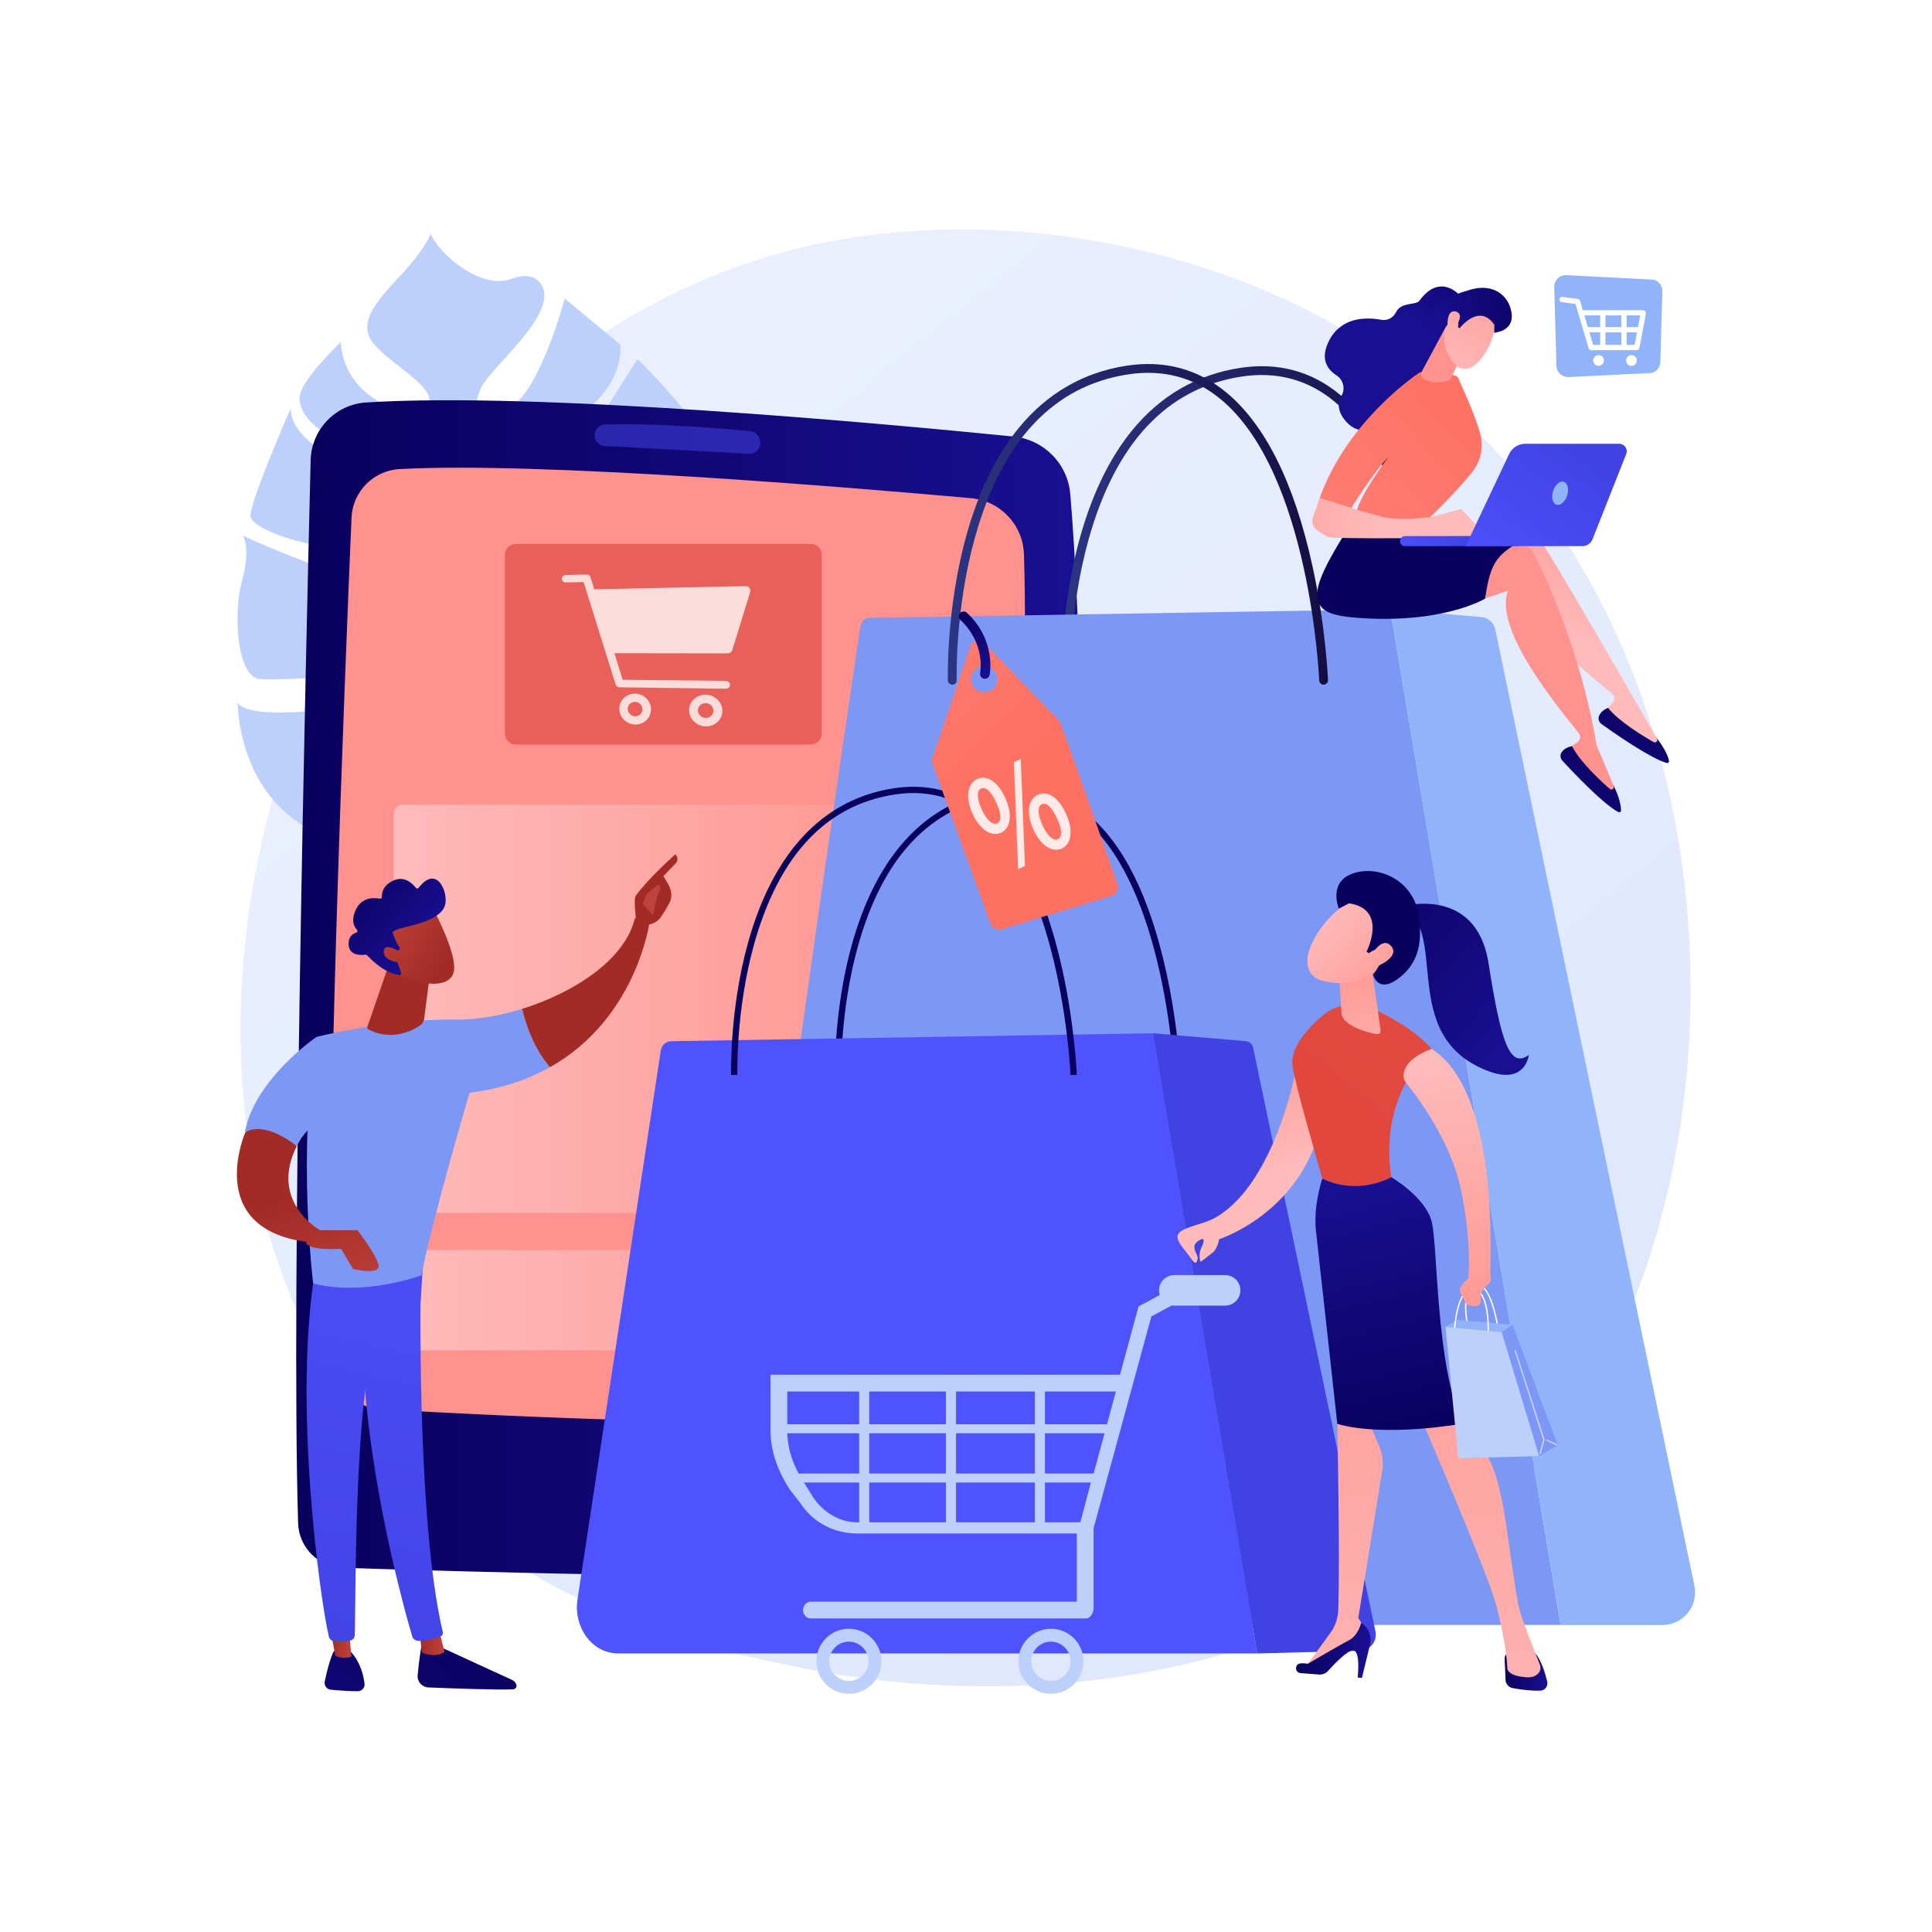
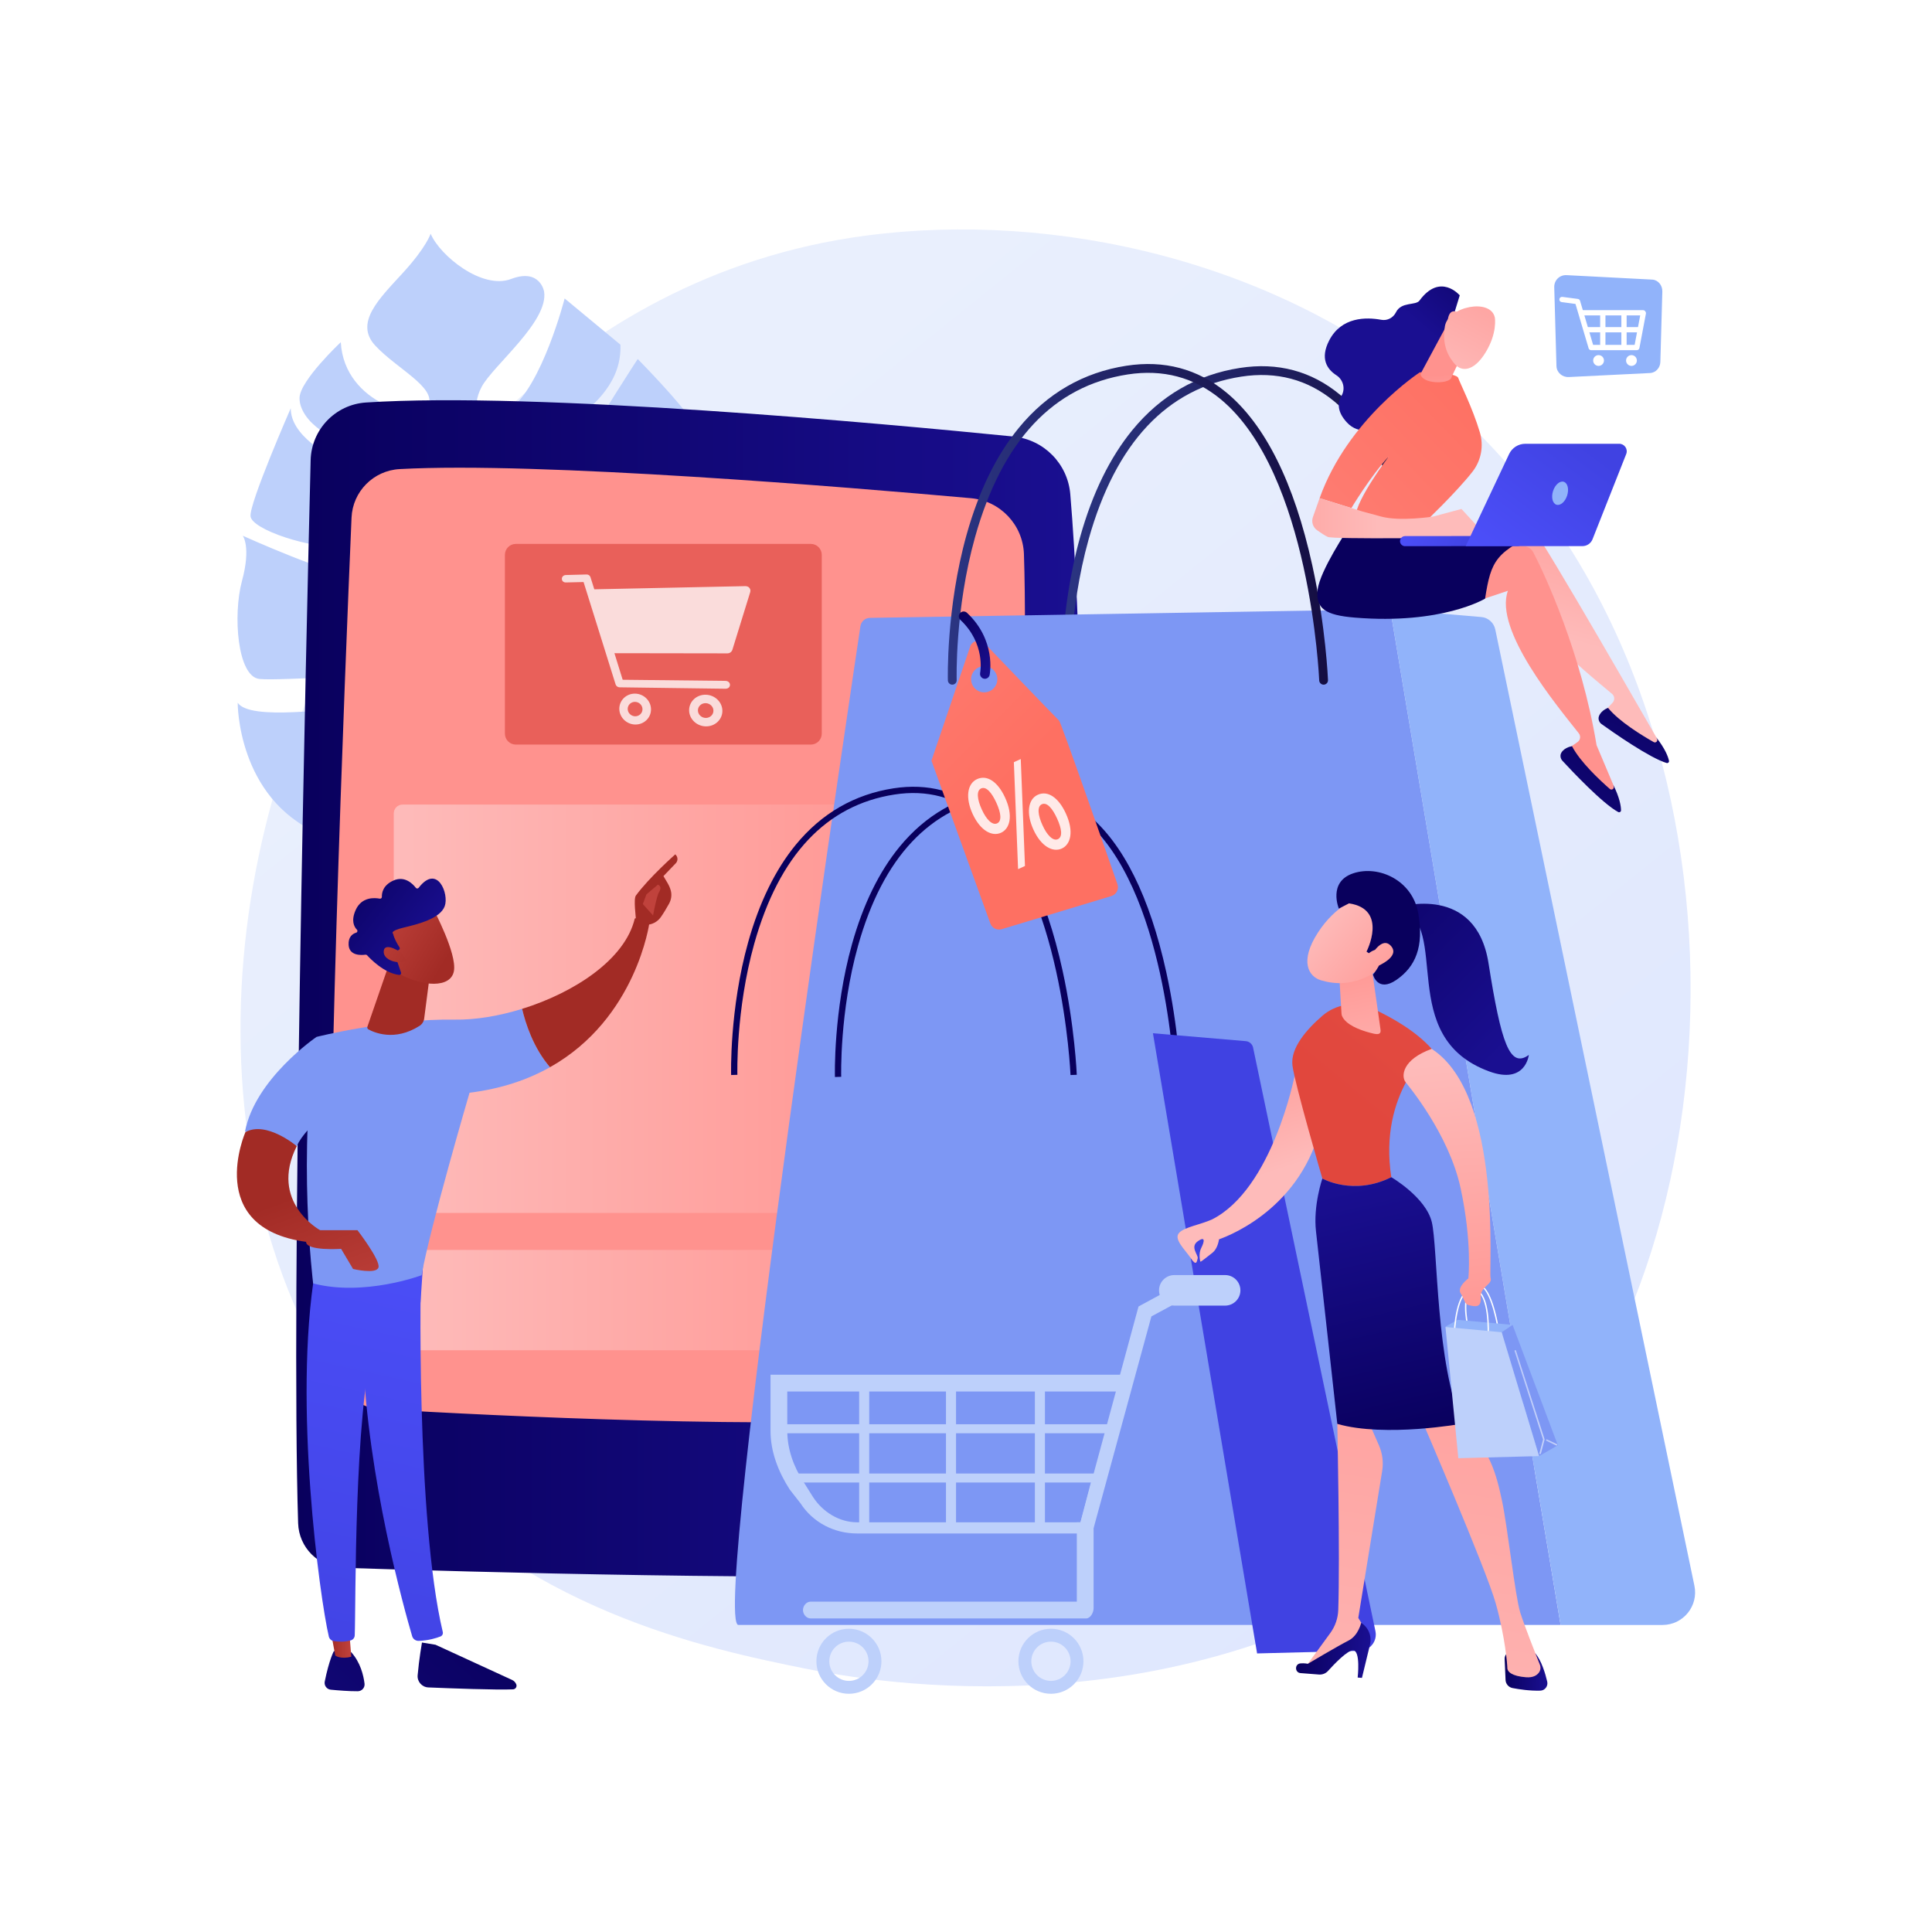
<svg xmlns="http://www.w3.org/2000/svg" version="1.1" x="0px" y="0px" viewBox="0 0 3710 3710" style="enable-background:new 0 0 3710 3710;" xml:space="preserve">
  <g id="Background">
    <g>
      <g>
        <rect style="fill:#FFFFFF;" width="3710" height="3710" />
      </g>
    </g>
  </g>
  <g id="Illustration">
    <g>
      <linearGradient id="SVGID_1_" gradientUnits="userSpaceOnUse" x1="3608.515" y1="4063.961" x2="1119.125" y2="972.294">
        <stop offset="0" style="stop-color:#DAE3FE" />
        <stop offset="1" style="stop-color:#E9EFFD" />
      </linearGradient>
      <path style="fill:url(#SVGID_1_);" d="M2923.668,2844.719c-57.18,60.197-111.284,99.017-154.03,129.688    c-502.472,360.529-1097.03,255.437-1223.39,229.772c-186.594-37.898-547.278-111.155-808.045-417.812    c-394.519-463.947-333.087-1194.882-27.071-1677.382c55.975-88.258,351.652-578.107,952.613-656.664    c363.696-47.542,787.648,48.344,1094.662,305.561C3402.858,1297.804,3356.98,2388.542,2923.668,2844.719z" />
      <g>
        <path style="fill:#BDD0FB;" d="M986.472,909.216c10.215-64.181,210.152-109.535,204.901-247.359l-107.101-88.717     c0,0-43.219,168.373-105.759,213.466c-62.54,45.094-75.846-2.968-53.363-44.203c22.482-41.234,128.828-125.363,119.659-182.577     c0,0-7.598-45.263-63.345-24.122c-55.746,21.142-136.77-44.843-154.535-86.889c0,0-7.927,25.598-53.127,75.021     c-45.201,49.423-94.232,95.934-52.93,140.111c41.3,44.177,115.671,79.017,102.202,113.74     c-13.47,34.722-162.081-0.442-168.669-120.6c0,0-77.884,73.125-79.175,106.466c-1.292,33.34,41.08,83.732,131.964,94.021     c90.885,10.287,129.433,42.218,119.331,68.261c-10.102,26.042-269.159-43.26-268.199-141.874c0,0-79.88,182.351-77.237,207.48     c2.642,25.128,113.078,63.08,187.969,60.119c74.891-2.959,132.637,44.876,138.978,73.068     c6.34,28.192-77.489-18.308-123.481-18.172c-45.992,0.135-218.409-77.69-218.409-77.69s16.327,21.173-1.462,86.727     c-17.791,65.553-8.77,183.901,33.465,188.302c42.236,4.399,245.872-14.263,307.879,2.691     c62.007,16.953,108.198,43.745,72.929,56.585c-35.27,12.842-115.659-7.868-177.654-5.694     c-61.993,2.172-220.633,27.522-244.865-7.844c0,0-1.367,182.389,155.487,251.143c0,0,89.958-17.244,153.642-75.366     c63.685-58.124,93.027-79.699,119.459-65.451c26.431,14.249-17.936,53.962-58.548,89.142     c-40.612,35.179-133.394,118.903-173.608,112.358c0,0,242.125,89.687,330.615-62.591     c82.987-142.809,73.486-167.193,71.985-169.674c6.24,8.818,197.281,273.908,404.345-28.374c0,0-66.538,55.759-119.24,31.22     c-52.702-24.538-154.627-9.563-142.212-48.981c12.416-39.418,203.627,50.152,266.305-12.629     c62.678-62.782,61.931-198.241-14.604-259.216c0,0-24.662,77.579-110.83,101.785s-208.889,33.427-164.831-21.838     c44.058-55.265,278.276-76.759,305.745-129.773c27.467-53.013-105.666-215.385-105.666-215.385s-12.328,28.729-86.221,104.088     c-73.895,75.36-173.448,145.828-176.434,116.593c-2.983-29.236,65.242-70.649,124.824-109.972     c59.581-39.323,109.725-117.262,90.473-149.937c-19.25-32.676-102.506-117.278-102.506-117.278s-75.384,115.255-104.428,170.744     C1091.143,915.63,976.257,973.397,986.472,909.216z M1091.928,1302.267c-75.633,40.409-51.648-27.969-25.49-70.646     C1086.297,1199.224,1167.561,1261.86,1091.928,1302.267z M1046.088,1145.943c-49.422,27.881-74.742,12.964-61.66-15.723     C1014.487,1064.303,1095.509,1118.061,1046.088,1145.943z M978.394,986.638c-25.824,16.844-40.052,16.528-40.758-18.467     C936.931,933.177,1004.218,969.796,978.394,986.638z" />
      </g>
      <g>
        <g>
          <linearGradient id="SVGID_00000134232785911426954920000004513133388930407056_" gradientUnits="userSpaceOnUse" x1="568.815" y1="1898.051" x2="2081.588" y2="1898.051">
            <stop offset="0" style="stop-color:#09005D" />
            <stop offset="1" style="stop-color:#1A0F91" />
          </linearGradient>
          <path style="fill:url(#SVGID_00000134232785911426954920000004513133388930407056_);" d="M596.536,883.711      c-8.922,359.915-37.859,1601.397-24.046,2041.34c1.464,46.608,38.827,84.018,85.433,85.542      c230.515,7.544,893.641,26.664,1270.686,10.845c78.533-3.295,140.984-66.906,142.613-145.491      c7.835-377.777,25.121-1440.319-15.966-1927.071c-4.923-58.32-50.698-104.763-108.935-110.589      c-251.041-25.113-917.801-86.501-1243.545-65.363C644.029,776.737,597.995,824.858,596.536,883.711z" />
          <linearGradient id="SVGID_00000082368407522731937420000017386116905561228956_" gradientUnits="userSpaceOnUse" x1="2535.897" y1="33.873" x2="2346.599" y2="304.298">
            <stop offset="0" style="stop-color:#FE7062" />
            <stop offset="1" style="stop-color:#FF928E" />
          </linearGradient>
          <path style="fill:url(#SVGID_00000082368407522731937420000017386116905561228956_);" d="M675.041,994.135      c-12.408,290.504-51.545,1256.946-39.124,1614.316c1.816,52.235,42.985,94.47,95.162,97.523      c214.828,12.572,765.842,40.292,1080.942,15.06c56.739-4.543,101.263-50.43,104.325-107.268      c15.968-296.375,61.817-1196.268,49.909-1549.633c-1.899-56.372-45.566-102.409-101.744-107.453      c-232.409-20.867-829.315-70.517-1097.078-55.908C717.167,903.516,677.189,943.842,675.041,994.135z" />
          <linearGradient id="SVGID_00000042738528829486321460000005765577100099538595_" gradientUnits="userSpaceOnUse" x1="1350.529" y1="412.738" x2="1533.082" y2="-1169.396">
            <stop offset="0" style="stop-color:#4F52FF" />
            <stop offset="1" style="stop-color:#4042E2" />
          </linearGradient>
-           <path style="opacity:0.41;fill:url(#SVGID_00000042738528829486321460000005765577100099538595_);" d="M1141.879,835.814      L1141.879,835.814c0,11.044,8.606,20.152,19.635,20.73c54.446,2.852,207.822,10.919,276.367,14.896      c13.515,0.784,24.122-11.365,21.559-24.658l-0.437-2.268c-1.749-9.07-9.272-15.898-18.47-16.741      c-46.334-4.245-186.142-16.018-278.774-12.711C1150.63,815.46,1141.879,824.68,1141.879,835.814z" />
        </g>
        <g>
          <linearGradient id="SVGID_00000153687544258763424310000009665621410180222869_" gradientUnits="userSpaceOnUse" x1="2649.571" y1="-1232.999" x2="2017.821" y2="-98.719">
            <stop offset="0" style="stop-color:#E1473D" />
            <stop offset="1" style="stop-color:#E9605A" />
          </linearGradient>
          <path style="fill:url(#SVGID_00000153687544258763424310000009665621410180222869_);" d="M1557.025,1429.822H990.57      c-11.598,0-21-9.402-21-21v-343.355c0-11.598,9.402-21,21-21h566.455c11.598,0,21,9.402,21,21v343.355      C1578.025,1420.42,1568.623,1429.822,1557.025,1429.822z" />
          <g>
            <path style="opacity:0.78;fill:#FFFFFF;" d="M1439.004,1128.812c-1.913-2.351-4.912-3.327-8.094-3.26l-289.685,6.077       l-7.318-23.245c-1.017-3.238-4.062-5.312-7.506-5.222l-39.773,1.045c-4.265,0.112-7.719,3.078-7.719,7.334       c0,4.256,3.454,7.05,7.719,6.949l33.989-0.803l61.502,196.525c1.036,3.308,4.141,5.583,7.661,5.63l203.329,2.73       c4.772,0.064,8.646-2.931,8.646-7.443c0-4.511-3.874-7.601-8.646-7.652l-197.396-2.128l-15.843-51.026l216.922,0.329       c4.442,0.007,8.356-2.9,9.601-6.93l34.236-110.698C1441.52,1134.137,1440.918,1131.165,1439.004,1128.812z" />
            <path style="opacity:0.78;fill:#FFFFFF;" d="M1219.524,1331.965c-16.73-0.26-30.264,12.761-30.264,29.025       c0,16.264,13.535,29.85,30.264,30.29c16.83,0.442,30.599-12.573,30.599-29.017S1236.354,1332.226,1219.524,1331.965z        M1219.524,1375.462c-7.819-0.183-14.165-6.524-14.165-14.136c0-7.612,6.346-13.688,14.165-13.544       c7.841,0.144,14.238,6.487,14.238,14.138C1233.761,1369.571,1227.365,1375.645,1219.524,1375.462z" />
            <path style="opacity:0.78;fill:#FFFFFF;" d="M1355.065,1334.072c-17.558-0.273-31.762,13.06-31.762,29.72       s14.204,30.587,31.762,31.048c17.667,0.464,32.122-12.863,32.122-29.712       C1387.187,1348.279,1372.732,1334.346,1355.065,1334.072z M1355.065,1378.635c-8.207-0.192-14.867-6.692-14.867-14.49       c0-7.798,6.66-14.02,14.867-13.868c8.231,0.151,14.945,6.653,14.945,14.492       C1370.01,1372.607,1363.296,1378.828,1355.065,1378.635z" />
          </g>
        </g>
        <linearGradient id="SVGID_00000109744858412551357830000016792452016381746837_" gradientUnits="userSpaceOnUse" x1="756.13" y1="1937.106" x2="1837.828" y2="1937.106">
          <stop offset="0" style="stop-color:#FEBBBA" />
          <stop offset="1" style="stop-color:#FF928E" />
        </linearGradient>
        <path style="fill:url(#SVGID_00000109744858412551357830000016792452016381746837_);" d="M1820.828,2329.221H773.13     c-9.389,0-17-7.611-17-17v-750.231c0-9.389,7.611-17,17-17h1047.698c9.389,0,17,7.611,17,17v750.231     C1837.828,2321.61,1830.216,2329.221,1820.828,2329.221z" />
        <linearGradient id="SVGID_00000031175903452764416570000006844176894721697434_" gradientUnits="userSpaceOnUse" x1="779.786" y1="2496.525" x2="1831.065" y2="2496.525">
          <stop offset="0" style="stop-color:#FEBBBA" />
          <stop offset="1" style="stop-color:#FF928E" />
        </linearGradient>
        <path style="fill:url(#SVGID_00000031175903452764416570000006844176894721697434_);" d="M1820.561,2592.864H790.29     c-5.801,0-10.504-4.703-10.504-10.504v-171.669c0-5.801,4.703-10.504,10.504-10.504h1030.271c5.801,0,10.504,4.703,10.504,10.504     v171.669C1831.065,2588.161,1826.362,2592.864,1820.561,2592.864z" />
      </g>
      <g>
        <path style="fill:#91B3FA;" d="M3172.78,536.916l-164.419-8.554c-13.429-0.699-24.142,9.769-23.762,23.299l4.251,151.207     c0.347,12.357,11.038,21.797,23.728,21.17l156.128-7.712c10.583-0.523,19.322-9.906,19.635-21.027l3.808-135.445     C3192.486,547.792,3183.873,537.493,3172.78,536.916z" />
        <g>
          <path style="fill:#FFFFFF;" d="M3143.169,672.438h-87.696c-2.245,0-4.222-1.477-4.863-3.63l-25.227-85.151l-26.544-3.499      c-2.776-0.366-4.73-2.915-4.364-5.691c0.366-2.776,2.935-4.737,5.691-4.364l29.805,3.93c1.984,0.262,3.628,1.667,4.199,3.587      l25.088,84.678h79.708l11.6-61.336c0.518-2.753,3.182-4.549,5.922-4.041c2.753,0.522,4.562,3.174,4.04,5.925l-12.379,65.464      C3147.698,670.705,3145.605,672.438,3143.169,672.438z" />
          <path style="fill:#FFFFFF;" d="M3155.162,605.703h-117.188c-2.799,0-5.071-2.27-5.071-5.071c0-2.801,2.271-5.07,5.071-5.07      h117.188c2.799,0,5.071,2.269,5.071,5.07C3160.232,603.434,3157.961,605.703,3155.162,605.703z" />
          <g>
            <path style="fill:#FFFFFF;" d="M3077.851,666.74c-2.799,0-5.071-2.269-5.071-5.07v-60.223c0-2.801,2.271-5.07,5.071-5.07       s5.071,2.269,5.071,5.07v60.223C3082.921,664.471,3080.65,666.74,3077.851,666.74z" />
            <path style="fill:#FFFFFF;" d="M3118.54,666.74c-2.799,0-5.071-2.269-5.071-5.07v-60.223c0-2.801,2.271-5.07,5.071-5.07       s5.07,2.269,5.07,5.07v60.223C3123.61,664.471,3121.339,666.74,3118.54,666.74z" />
          </g>
          <path style="fill:#FFFFFF;" d="M3148.652,638.257h-100.914c-2.8,0-5.071-2.27-5.071-5.07c0-2.801,2.271-5.07,5.071-5.07h100.914      c2.799,0,5.071,2.27,5.071,5.07C3153.723,635.987,3151.451,638.257,3148.652,638.257z" />
          <g>
            <circle style="fill:#FFFFFF;" cx="3069.708" cy="692.276" r="10.366" />
            <circle style="fill:#FFFFFF;" cx="3132.888" cy="692.276" r="10.366" />
          </g>
        </g>
      </g>
      <g>
        <linearGradient id="SVGID_00000140013520571276914290000010396624476850500239_" gradientUnits="userSpaceOnUse" x1="980.575" y1="3110.522" x2="441.906" y2="3696.442">
          <stop offset="0" style="stop-color:#09005D" />
          <stop offset="1" style="stop-color:#1A0F91" />
        </linearGradient>
        <path style="fill:url(#SVGID_00000140013520571276914290000010396624476850500239_);" d="M810.301,3154.169     c0,0-5.579,31.582-8.314,62.844c-1.069,12.217,8.352,22.826,20.605,23.336c41.632,1.734,130.684,5.105,162.639,3.68     c4.804-0.214,7.944-5.132,6.167-9.6l0,0c-1.49-3.745-4.363-6.771-8.024-8.454l-147.098-67.606L810.301,3154.169z" />
        <linearGradient id="SVGID_00000065793626314377261520000002485287015540777915_" gradientUnits="userSpaceOnUse" x1="805.731" y1="3154.039" x2="853.578" y2="3154.039">
          <stop offset="0" style="stop-color:#A22B25" />
          <stop offset="1" style="stop-color:#C0423C" />
        </linearGradient>
-         <path style="fill:url(#SVGID_00000065793626314377261520000002485287015540777915_);" d="M805.731,3135.614l4.481,37.775     c0,0,25.768,11.996,43.365-1.511l-10.67-42.097L805.731,3135.614z" />
        <linearGradient id="SVGID_00000088838696005582281820000012168401639995020708_" gradientUnits="userSpaceOnUse" x1="932.544" y1="2076.676" x2="658.712" y2="3313.987">
          <stop offset="0" style="stop-color:#4F52FF" />
          <stop offset="1" style="stop-color:#4042E2" />
        </linearGradient>
        <path style="fill:url(#SVGID_00000088838696005582281820000012168401639995020708_);" d="M809.099,2425.425     c-1.936,9.865-10.392,492.277,41.174,708.463c0.843,3.528-0.946,7.164-4.304,8.535c-7.909,3.231-23.414,7.911-41.996,8.536     c-5.755,0.192-10.914-3.548-12.538-9.071c-14.74-50.158-85.371-301.467-94.586-541.533c-10.296-268.251,0-9.134,0-9.134     l6.039-165.817L809.099,2425.425z" />
        <linearGradient id="SVGID_00000105406082195631902440000001035667575819575717_" gradientUnits="userSpaceOnUse" x1="859.731" y1="2999.427" x2="321.067" y2="3585.343">
          <stop offset="0" style="stop-color:#09005D" />
          <stop offset="1" style="stop-color:#1A0F91" />
        </linearGradient>
        <path style="fill:url(#SVGID_00000105406082195631902440000001035667575819575717_);" d="M641.089,3170.645     c0,0-8.88,15.944-17.477,58.309c-1.552,7.651,3.794,14.973,11.563,15.737c13.747,1.352,34.909,3.09,51.863,2.974     c7.814-0.054,13.913-6.859,12.971-14.616c-1.878-15.464-7.728-40.836-25.799-60.609L641.089,3170.645z" />
        <linearGradient id="SVGID_00000041256675688524649060000013599562356463056058_" gradientUnits="userSpaceOnUse" x1="633.29" y1="3151.586" x2="674.601" y2="3151.586">
          <stop offset="0" style="stop-color:#A22B25" />
          <stop offset="1" style="stop-color:#C0423C" />
        </linearGradient>
        <path style="fill:url(#SVGID_00000041256675688524649060000013599562356463056058_);" d="M633.29,3122.057l10.473,57.127     c0,0,10.355,7.703,30.839,2.119l-4.999-61.464L633.29,3122.057z" />
        <linearGradient id="SVGID_00000117644515458797008600000008873098520469144458_" gradientUnits="userSpaceOnUse" x1="807.254" y1="2048.947" x2="533.421" y2="3286.261">
          <stop offset="0" style="stop-color:#4F52FF" />
          <stop offset="1" style="stop-color:#4042E2" />
        </linearGradient>
        <path style="fill:url(#SVGID_00000117644515458797008600000008873098520469144458_);" d="M604.998,2440.228     c-42.174,254.525,9.149,629.079,26.458,702.388c1.06,4.488,4.682,7.927,9.231,8.681c7.726,1.281,20.446,2.326,32.987-1.317     c4.321-1.254,7.356-5.152,7.533-9.647c2.322-59.269-1.858-423.119,37.438-566.915c1.992-7.287,6.442-13.643,12.599-18.02     l76.273-54.223l5.847-87.647L604.998,2440.228z" />
        <g>
          <path style="fill:#7D97F4;" d="M873.735,1957.952c-126.389-2.088-265.844,33.185-265.844,33.185      c-37.674,219.826-6.588,473.38-6.588,473.38c97.846,25.659,208.224-15.688,208.224-15.688      c16.262-91.882,92.14-350.468,92.14-350.468c61.753-7.664,112.625-25.481,154.517-49.036      c-31.955-37.041-47.02-84.173-53.562-112.034C957.935,1951.178,912.718,1958.597,873.735,1957.952z" />
          <linearGradient id="SVGID_00000066476488085005519540000002874363167197830528_" gradientUnits="userSpaceOnUse" x1="1041.346" y1="2045.909" x2="1000.783" y2="2130.416">
            <stop offset="0" style="stop-color:#A22B25" />
            <stop offset="1" style="stop-color:#C0423C" />
          </linearGradient>
          <path style="fill:url(#SVGID_00000066476488085005519540000002874363167197830528_);" d="M1247.063,1771.789      c-12.415-14.996-28.13-7.902-28.13-7.902c-18.599,78.565-116.121,142.268-216.312,173.405      c6.542,27.861,21.608,74.993,53.562,112.034C1222.46,1955.834,1247.063,1771.789,1247.063,1771.789z" />
        </g>
        <g>
          <linearGradient id="SVGID_00000058571516260335948050000004847545336374688435_" gradientUnits="userSpaceOnUse" x1="9255.169" y1="1864.794" x2="9419.196" y2="2237.994" gradientTransform="matrix(-1 0 0 1 10447.778 0)">
            <stop offset="0" style="stop-color:#A22B25" />
            <stop offset="1" style="stop-color:#C0423C" />
          </linearGradient>
          <path style="fill:url(#SVGID_00000058571516260335948050000004847545336374688435_);" d="M1244.05,1775.602      c1.3,4.13-13.745,10.418-22.603-6.472c-0.309-8.096-5.232-42.777-0.396-49.373c25.764-35.124,75.714-79.156,75.714-79.156      c8.442,8.331,1.486,16.513,1.486,16.513l-24.231,25.243c5.069,9.159,11.25,16.89,14.148,27.968      c2.195,8.39,0.853,17.356-3.385,24.991c-4.254,7.663-10.057,17.624-15.543,25.42      C1258.857,1775.491,1244.05,1775.602,1244.05,1775.602z" />
          <linearGradient id="SVGID_00000176758872545409829240000003988620639362802854_" gradientUnits="userSpaceOnUse" x1="1375.093" y1="1461.714" x2="1314.248" y2="1593.546">
            <stop offset="0" style="stop-color:#A22B25" />
            <stop offset="1" style="stop-color:#C0423C" />
          </linearGradient>
          <path style="fill:url(#SVGID_00000176758872545409829240000003988620639362802854_);" d="M1263.423,1698.736l-22.082,18.719      l-6.932,18.637l19.687,21.842c0,0,6.62-36.979,11.54-44.984C1270.555,1704.946,1268.004,1701.077,1263.423,1698.736z" />
        </g>
        <path style="fill:#7D97F4;" d="M656.368,2113.519l-48.477-122.382c0,0-118.055,80.214-137.469,181.914     c22.306,1.643,59.704,7.817,99.434,27.878C587.786,2160.585,656.368,2113.519,656.368,2113.519z" />
        <linearGradient id="SVGID_00000054964967996647355100000008894784596398809997_" gradientUnits="userSpaceOnUse" x1="817.602" y1="1855.738" x2="1172.516" y2="1363.928">
          <stop offset="0" style="stop-color:#A22B25" />
          <stop offset="1" style="stop-color:#C0423C" />
        </linearGradient>
        <path style="fill:url(#SVGID_00000054964967996647355100000008894784596398809997_);" d="M745.713,1855.344l-40.215,116.298     c-0.666,1.927,0.125,4.06,1.91,5.046c10.963,6.061,50.456,23.581,98.051-6.596c4.959-3.144,8.334-8.27,9.087-14.093     l13.022-100.657H745.713z" />
        <g>
          <linearGradient id="SVGID_00000095320599200739015150000001980059617446077111_" gradientUnits="userSpaceOnUse" x1="-4947.9" y1="-868.816" x2="-4993.604" y2="-1019.558" gradientTransform="matrix(0.746 -0.666 0.666 0.746 5126.335 -803.173)">
            <stop offset="0" style="stop-color:#A22B25" />
            <stop offset="1" style="stop-color:#C0423C" />
          </linearGradient>
          <path style="fill:url(#SVGID_00000095320599200739015150000001980059617446077111_);" d="M833.215,1747.648      c0,0,44.16,83.127,38.499,116.706c-5.66,33.579-60.391,31.168-108.182,3.896l-33.395-89.758L833.215,1747.648z" />
          <linearGradient id="SVGID_00000102537949429825603300000014542715692250447232_" gradientUnits="userSpaceOnUse" x1="-4989.134" y1="-1131.461" x2="-4950.903" y2="-913.404" gradientTransform="matrix(0.746 -0.666 0.666 0.746 5126.335 -803.173)">
            <stop offset="0" style="stop-color:#09005D" />
            <stop offset="1" style="stop-color:#1A0F91" />
          </linearGradient>
          <path style="fill:url(#SVGID_00000102537949429825603300000014542715692250447232_);" d="M765.645,1824.17      c1.942-0.86,2.659-3.237,1.495-5.014c-3.537-5.405-10.17-16.432-12.285-26.086c0,0-7.939-5.084,20.205-11.82      c28.144-6.737,70.114-17.193,78.936-41.148c8.601-23.356-13.998-82.093-50.051-35.292c-1.372,1.78-4.059,1.819-5.429,0.037      c-5.911-7.692-21.45-23.659-43.023-13.979c-20.188,9.058-22.462,23.852-22.185,31.308c0.081,2.194-1.88,3.898-4.036,3.488      c-10.207-1.947-34.701-3.619-46.134,21.508c-9.417,20.697-3.297,32.413,2.278,38.143c1.807,1.856,1.015,4.914-1.462,5.672      c-6.709,2.053-15.371,7.741-14.503,23.458c1.198,21.728,25.491,19.814,32.407,18.823c1.134-0.161,2.274,0.228,3.042,1.076      c5.93,6.563,32.651,34.43,61.569,37.788c2.505,0.291,4.445-2.181,3.625-4.565l-12.515-36.38      c-0.581-1.689,0.227-3.543,1.861-4.267L765.645,1824.17z" />
          <linearGradient id="SVGID_00000131331139051574939900000007060294590900400269_" gradientUnits="userSpaceOnUse" x1="-4994.621" y1="-869.518" x2="-5035.741" y2="-1005.143" gradientTransform="matrix(0.746 -0.666 0.666 0.746 5126.335 -803.173)">
            <stop offset="0" style="stop-color:#A22B25" />
            <stop offset="1" style="stop-color:#C0423C" />
          </linearGradient>
          <path style="fill:url(#SVGID_00000131331139051574939900000007060294590900400269_);" d="M770.676,1829.334      c0,0-31.443-21.573-33.739-3.406c-2.298,18.167,28.313,26.314,43.476,19.541L770.676,1829.334z" />
        </g>
        <linearGradient id="SVGID_00000020363864243165163300000006135002072686404785_" gradientUnits="userSpaceOnUse" x1="536.346" y1="2307.777" x2="620.853" y2="2544.398">
          <stop offset="0" style="stop-color:#A22B25" />
          <stop offset="1" style="stop-color:#C0423C" />
        </linearGradient>
        <path style="fill:url(#SVGID_00000020363864243165163300000006135002072686404785_);" d="M471.238,2174.033     c0,0-80.687,183.788,116.548,210.683l26.896-22.413c0,0-98.618-53.792-44.826-161.375     C569.856,2200.928,511.582,2151.62,471.238,2174.033z" />
        <linearGradient id="SVGID_00000093142098215547569530000013981529807866402990_" gradientUnits="userSpaceOnUse" x1="612.169" y1="2280.697" x2="696.677" y2="2517.318">
          <stop offset="0" style="stop-color:#A22B25" />
          <stop offset="1" style="stop-color:#C0423C" />
        </linearGradient>
        <path style="fill:url(#SVGID_00000093142098215547569530000013981529807866402990_);" d="M614.682,2362.303h71.722     c0,0,44.826,58.274,40.343,71.721c-4.483,13.448-48.786,2.759-48.786,2.759l-22.936-38.62c0,0-67.239,4.482-67.239-13.448     S614.682,2362.303,614.682,2362.303z" />
      </g>
      <g>
        <g>
          <g>
            <linearGradient id="SVGID_00000007398405130693603100000004897195042263867542_" gradientUnits="userSpaceOnUse" x1="2038.204" y1="1011.077" x2="2768.272" y2="1011.077">
              <stop offset="0" style="stop-color:#2B3582" />
              <stop offset="1" style="stop-color:#150E42" />
            </linearGradient>
            <path style="fill:url(#SVGID_00000007398405130693603100000004897195042263867542_);" d="M2046.759,1318.949       c-4.549,0-8.302-3.613-8.444-8.188c-0.043-1.367-3.773-138.206,35.965-279.903c23.454-83.631,57.247-152.693,100.439-205.268       c54.415-66.234,123.827-106.29,206.307-119.055c72.508-11.212,136.958,5.922,191.598,50.951       c74.928,61.75,130.63,173.678,165.566,332.676c25.871,117.755,30.036,219.002,30.076,220.01       c0.181,4.663-3.453,8.589-8.117,8.771c-4.677,0.17-8.589-3.453-8.771-8.117c-0.155-3.968-17.417-398.501-189.518-540.309       c-50.754-41.823-110.731-57.734-178.245-47.278c-142.554,22.061-241.154,127.095-293.06,312.185       c-39.049,139.228-35.388,273.475-35.345,274.813c0.145,4.666-3.522,8.565-8.187,8.71       C2046.934,1318.948,2046.845,1318.949,2046.759,1318.949z" />
            <path style="fill:#7D97F4;" d="M1652.265,1202.465c1.336-9.056,9.033-15.813,18.186-15.964l999.189-16.516l327.167,1950.423       H1418.04C1363.81,3120.408,1652.265,1202.465,1652.265,1202.465z" />
            <path style="fill:#91B3FA;" d="M2844.374,1184.856l-174.734-14.871l327.167,1950.423h195.712       c39.68,0,69.335-36.467,61.246-75.313l-382.401-1836.318C2868.643,1195.714,2857.668,1185.988,2844.374,1184.856z" />
            <linearGradient id="SVGID_00000147213892048367733700000015536876417425293487_" gradientUnits="userSpaceOnUse" x1="1820.092" y1="1006.882" x2="2550.16" y2="1006.882">
              <stop offset="0" style="stop-color:#2B3582" />
              <stop offset="1" style="stop-color:#150E42" />
            </linearGradient>
            <path style="fill:url(#SVGID_00000147213892048367733700000015536876417425293487_);" d="M1828.647,1314.755       c-4.549,0-8.302-3.613-8.444-8.188c-0.043-1.367-3.773-138.206,35.965-279.903c23.454-83.631,57.247-152.693,100.439-205.268       c54.415-66.234,123.827-106.29,206.307-119.055c72.521-11.225,136.965,5.924,191.598,50.951       c74.928,61.748,130.63,173.678,165.566,332.674c25.87,117.756,30.036,219.003,30.076,220.012       c0.182,4.663-3.453,8.589-8.117,8.771c-4.496,0.213-8.589-3.453-8.771-8.117c-0.155-3.968-17.417-398.501-189.518-540.311       c-50.757-41.82-110.738-57.734-178.245-47.276c-142.554,22.061-241.154,127.095-293.06,312.185       c-39.048,139.228-35.388,273.475-35.345,274.813c0.145,4.666-3.522,8.565-8.187,8.71       C1828.822,1314.754,1828.732,1314.755,1828.647,1314.755z" />
          </g>
        </g>
        <g>
          <linearGradient id="SVGID_00000066511821598092242840000004536571444145435052_" gradientUnits="userSpaceOnUse" x1="1928.563" y1="2087.3" x2="1783.997" y2="3237.807">
            <stop offset="0" style="stop-color:#09005D" />
            <stop offset="1" style="stop-color:#1A0F91" />
          </linearGradient>
          <path style="fill:url(#SVGID_00000066511821598092242840000004536571444145435052_);" d="M2255.041,2068.216      c-0.141-3.635-15.943-364.979-173.832-495.083c-46.781-38.548-102.048-53.212-164.261-43.582      c-130.94,20.264-221.498,116.589-269.159,286.298c-35.809,127.51-32.475,250.718-32.437,251.948l-12.041,0.373      c-0.038-1.246-3.443-126.055,32.808-255.317c21.372-76.211,52.149-139.124,91.476-186.994      c49.461-60.204,112.55-96.613,187.513-108.215c65.754-10.175,124.228,5.366,173.774,46.2      c68.183,56.191,118.901,158.174,150.746,303.116c23.615,107.481,27.417,199.869,27.452,200.789L2255.041,2068.216z" />
          <linearGradient id="SVGID_00000036233540368464810840000014881448997314011530_" gradientUnits="userSpaceOnUse" x1="2528.008" y1="1737.809" x2="3349.504" y2="713.475">
            <stop offset="0" style="stop-color:#4F52FF" />
            <stop offset="1" style="stop-color:#4042E2" />
          </linearGradient>
-           <path style="fill:url(#SVGID_00000036233540368464810840000014881448997314011530_);" d="M1108.889,3072.098l160.04-1054.939      c1.529-10.075,10.107-17.575,20.296-17.743l924.747-15.285l200.032,1190.952H1187.611      C1135.591,3175.082,1101.297,3123.562,1108.889,3072.098z" />
          <linearGradient id="SVGID_00000094610961304846113500000016492269932591875209_" gradientUnits="userSpaceOnUse" x1="3932.794" y1="1647.864" x2="3618.394" y2="1840.561">
            <stop offset="0" style="stop-color:#4F52FF" />
            <stop offset="1" style="stop-color:#4042E2" />
          </linearGradient>
          <path style="fill:url(#SVGID_00000094610961304846113500000016492269932591875209_);" d="M2392.264,1999.304l-178.292-15.174      l200.032,1190.952l197.47-5.1c19.493-0.503,33.764-18.548,29.763-37.633l-235.162-1121.699      C2404.268,2004.371,2398.774,1999.858,2392.264,1999.304z" />
          <linearGradient id="SVGID_00000028285939750038286600000003213192349360155325_" gradientUnits="userSpaceOnUse" x1="1731.835" y1="2062.58" x2="1587.269" y2="3213.087">
            <stop offset="0" style="stop-color:#09005D" />
            <stop offset="1" style="stop-color:#1A0F91" />
          </linearGradient>
          <path style="fill:url(#SVGID_00000028285939750038286600000003213192349360155325_);" d="M2055.688,2064.383      c-0.141-3.635-15.942-364.979-173.832-495.084c-46.777-38.547-102.045-53.209-164.261-43.581      c-130.94,20.264-221.499,116.589-269.159,286.299c-35.809,127.51-32.475,250.718-32.437,251.947l-12.041,0.373      c-0.038-1.246-3.443-126.055,32.808-255.317c21.372-76.21,52.149-139.124,91.476-186.994      c49.461-60.204,112.55-96.613,187.513-108.215c65.757-10.175,124.228,5.367,173.776,46.2      c68.182,56.191,118.9,158.174,150.745,303.116c23.615,107.481,27.416,199.869,27.452,200.789L2055.688,2064.383z" />
        </g>
        <g>
          <g>
            <linearGradient id="SVGID_00000121962571221523068530000011187260079257284267_" gradientUnits="userSpaceOnUse" x1="1642.155" y1="1317.906" x2="821.183" y2="782.49" gradientTransform="matrix(0.979 0.203 -0.203 0.979 574.101 -99.927)">
              <stop offset="0" style="stop-color:#FE7062" />
              <stop offset="1" style="stop-color:#FF928E" />
            </linearGradient>
            <path style="fill:url(#SVGID_00000121962571221523068530000011187260079257284267_);" d="M2144.856,1711.737       c2.188-4.298,2.523-9.302,0.939-13.857c-23.622-67.883-108.382-310.946-112.029-314.084       c-4.24-3.649-135.462-140.559-135.462-140.559c-24.178-25.211-34.531-3.89-34.531-3.89l-75.099,221.311l113.11,312.728       c3.199,8.845,12.758,13.642,21.762,10.921l210.658-63.658C2138.821,1719.253,2142.668,1716.035,2144.856,1711.737z        M1873.576,1323.418c-10.536-9.067-11.727-24.959-2.66-35.495c9.067-10.536,24.959-11.727,35.495-2.66       c10.536,9.067,11.726,24.959,2.66,35.495C1900.004,1331.294,1884.112,1332.485,1873.576,1323.418z" />
            <path style="opacity:0.85;fill:#FFFFFF;" d="M1929.993,1531.467c16.185,35.182,9.208,59.86-7.624,67.605       c-17.21,7.919-39.476-3.618-54.433-35.628c-14.534-31.586-10.676-58.562,8.237-67.265       C1895.653,1487.217,1916.17,1501.423,1929.993,1531.467z M1955,1668.999l-8.092-205.363l13.239-6.092l8.09,205.364       L1955,1668.999z M1885.24,1554.236c8.673,19.346,20.279,31.119,29.544,26.855c9.27-4.264,7.662-19.704-1.672-39.989       c-8.507-18.49-19.141-31.643-29.164-27.031C1874.491,1518.422,1876.615,1535.491,1885.24,1554.236z M2046.621,1561.818       c16.068,34.921,9.396,59.771-7.625,67.603c-17.02,7.831-39.474-3.619-54.361-35.974c-14.413-31.327-10.674-58.56,8.048-67.175       C2012.165,1517.309,2032.8,1531.773,2046.621,1561.818z M2001.869,1584.584c8.554,19.089,20.275,31.121,29.542,26.856       c9.456-4.35,7.664-19.705-1.67-39.99c-8.625-18.746-19.142-31.642-29.164-27.031       C1991.12,1548.77,1993.245,1565.84,2001.869,1584.584z" />
          </g>
          <g>
            <linearGradient id="SVGID_00000116927307637719495680000009222432038991265957_" gradientUnits="userSpaceOnUse" x1="1632.538" y1="543.084" x2="1746.607" y2="543.084" gradientTransform="matrix(0.831 0.557 -0.557 0.831 770.276 -153.432)">
              <stop offset="0" style="stop-color:#09005D" />
              <stop offset="1" style="stop-color:#1A0F91" />
            </linearGradient>
            <path style="fill:url(#SVGID_00000116927307637719495680000009222432038991265957_);" d="M1886.113,1301.898       c-3.02-2.026-4.691-5.729-3.948-9.517l0,0c0.444-2.296,10.297-56.759-37.993-102.046c-3.746-3.515-3.935-9.399-0.422-13.145       c3.513-3.747,9.4-3.945,13.145-0.423c56.05,52.568,44.053,116.528,43.515,119.225c-1.005,5.036-5.903,8.305-10.939,7.3       C1888.233,1303.044,1887.101,1302.561,1886.113,1301.898z" />
          </g>
        </g>
      </g>
      <g>
        <linearGradient id="SVGID_00000087374969426055118560000014636006846160685447_" gradientUnits="userSpaceOnUse" x1="3010.331" y1="1229.102" x2="3101.599" y2="896.141">
          <stop offset="0" style="stop-color:#FEBBBA" />
          <stop offset="1" style="stop-color:#FF928E" />
        </linearGradient>
        <path style="fill:url(#SVGID_00000087374969426055118560000014636006846160685447_);" d="M3181.175,1416.909     c-0.395-0.152-212.799-372.122-241.501-407.126c-4.829-5.888-12.302-8.886-19.864-7.985l-59.285,7.065l-69.648,150.674     l116.031-67.575c-11.481,79.406,137.576,197.412,188.697,240.472c5.188,4.37,5.614,12.197,0.928,17.101l-20.409,21.364     c33.506,33.963,72.169,55.771,115.807,65.857L3181.175,1416.909z" />
        <linearGradient id="SVGID_00000098940253074030023390000010347318841074380203_" gradientUnits="userSpaceOnUse" x1="-8607.256" y1="-5195.283" x2="-8632.963" y2="-4801.116" gradientTransform="matrix(-0.897 -0.441 -0.441 0.897 -6828.001 2161.148)">
          <stop offset="0" style="stop-color:#09005D" />
          <stop offset="1" style="stop-color:#1A0F91" />
        </linearGradient>
        <path style="fill:url(#SVGID_00000098940253074030023390000010347318841074380203_);" d="M3087.93,1359.369     c0,0-13.026,4.208-17.436,15.808c-2.11,5.551,0.164,11.837,4.991,15.295c21.448,15.366,92.196,64.976,124.844,74.692     c2.676,0.797,5.222-1.625,4.62-4.351c-1.675-7.584-7.095-22.73-24.554-44.901l1.566,3.168c1.982,4.01-2.384,8.184-6.279,5.986     C3153.846,1412.739,3109.369,1385.759,3087.93,1359.369z" />
        <linearGradient id="SVGID_00000178903130541932503830000003405294167659606656_" gradientUnits="userSpaceOnUse" x1="2901.761" y1="1694.743" x2="2925.423" y2="1463.192">
          <stop offset="0" style="stop-color:#FEBBBA" />
          <stop offset="1" style="stop-color:#FF928E" />
        </linearGradient>
        <path style="fill:url(#SVGID_00000178903130541932503830000003405294167659606656_);" d="M3098.442,1508.203     c-0.356-0.229-32.224-77.008-32.58-77.236c-29.219-177.896-100.507-330.251-121.531-370.341     c-3.537-6.743-10.249-11.191-17.836-11.839l-59.488-5.079l-98.7,133.461l127.306-42.694     c-27.314,75.439,94.778,221.17,136.127,273.684c4.196,5.329,3.03,13.081-2.552,16.936l-24.31,16.792     c25.939,40.041,59.389,69.222,100.082,87.93L3098.442,1508.203z" />
        <linearGradient id="SVGID_00000148647265411948805800000015613869949837061309_" gradientUnits="userSpaceOnUse" x1="-6771.685" y1="-7543.027" x2="-6797.39" y2="-7148.884" gradientTransform="matrix(-0.789 -0.614 -0.614 0.789 -6845.59 3191.102)">
          <stop offset="0" style="stop-color:#09005D" />
          <stop offset="1" style="stop-color:#1A0F91" />
        </linearGradient>
        <path style="fill:url(#SVGID_00000148647265411948805800000015613869949837061309_);" d="M3018.772,1432.983     c0,0-13.608,1.484-20.274,11.953c-3.189,5.008-2.234,11.625,1.793,15.989c17.895,19.389,77.138,82.289,107.144,98.412     c2.46,1.322,5.443-0.534,5.406-3.326c-0.106-7.766-2.348-23.696-14.959-48.941l0.893,3.42c1.13,4.328-3.991,7.533-7.36,4.591     C3072.523,1498.589,3034.426,1463.166,3018.772,1432.983z" />
        <g>
          <linearGradient id="SVGID_00000008120106727589347350000003554921039724986525_" gradientUnits="userSpaceOnUse" x1="7871.749" y1="9817.775" x2="7829.495" y2="9934.396" gradientTransform="matrix(1 0 0 1 -8291.58 0)">
            <stop offset="0" style="stop-color:#09005D" />
            <stop offset="1" style="stop-color:#1A0F91" />
          </linearGradient>
          <path style="fill:url(#SVGID_00000008120106727589347350000003554921039724986525_);" d="M2588.548,1015.6      c0,0-53.815,80.043-58.231,116.555c-4.416,36.512,14.881,49.139,71.207,53.795c167.617,13.856,250.246-36.379,250.246-36.379      c11.466-73.108,19.625-91.708,115.388-131.458c0,0-121.124,9.616-145.5,0.157C2797.281,1008.81,2588.548,1015.6,2588.548,1015.6      z" />
        </g>
        <g>
          <linearGradient id="SVGID_00000089532471946883091180000007971987713599445662_" gradientUnits="userSpaceOnUse" x1="-11898.779" y1="-1854.059" x2="-11816.434" y2="-1647.498" gradientTransform="matrix(-0.945 -0.328 -0.328 0.945 -8987.743 -1699.172)">
            <stop offset="0" style="stop-color:#09005D" />
            <stop offset="1" style="stop-color:#1A0F91" />
          </linearGradient>
          <path style="fill:url(#SVGID_00000089532471946883091180000007971987713599445662_);" d="M2803.145,567.149      c0,0-37.482-44.347-77.33,10.063c-7.217,9.855-34.937,1.724-45.099,22.351c-5.247,10.65-16.58,16.7-28.255,14.547      c-29.077-5.363-76.605-5.815-100.072,39.752c-17.912,34.781-4.083,55.136,13.823,66.74c13.151,8.524,17.844,25.828,9.892,39.331      c-7.627,12.952-9.062,30.491,10.633,51.6c44.135,47.302,131.502-30.019,131.502-30.019l69.368-163.919L2803.145,567.149z" />
          <linearGradient id="SVGID_00000064340744692160260880000013471872987781388683_" gradientUnits="userSpaceOnUse" x1="18972.744" y1="740.295" x2="18183.33" y2="1501.767" gradientTransform="matrix(1 0 0 1 -16123.28 0)">
            <stop offset="0" style="stop-color:#FE7062" />
            <stop offset="1" style="stop-color:#FF928E" />
          </linearGradient>
          <path style="fill:url(#SVGID_00000064340744692160260880000013471872987781388683_);" d="M2734.086,1005.004      c0,0,62.668-59.672,93.516-99.197c16.675-21.365,21.911-49.49,14.2-75.471c-14.084-47.449-39.113-96.592-41.396-104.241      c-3.499-11.724-73.766-11.236-73.766-11.236s-138.272,89.74-192.6,241.753l61.013,18.995c0,0,36.103-60.569,71.774-99.078      c0,0-61.725,81.54-63.898,114.921L2734.086,1005.004z" />
          <linearGradient id="SVGID_00000101794048145510790410000002098073890521267333_" gradientUnits="userSpaceOnUse" x1="-10372.393" y1="995.135" x2="-10038.814" y2="995.135" gradientTransform="matrix(-1 0 0 1 -7726.817 0)">
            <stop offset="0" style="stop-color:#FEBBBA" />
            <stop offset="1" style="stop-color:#FF928E" />
          </linearGradient>
          <path style="fill:url(#SVGID_00000101794048145510790410000002098073890521267333_);" d="M2853.488,1028.552l-47.089-51.233      l-54.382,14.644c0,0-63.402,9.823-99.688,0c-36.287-9.823-36.287-9.823-36.287-9.823l-82.001-25.529l-12.878,36.397      c-3.27,9.241,0.016,19.5,8.006,25.178c7.094,5.041,15.41,10.581,20.711,12.9c10.799,4.724,248.76,1.494,248.76,1.494      L2853.488,1028.552z" />
          <linearGradient id="SVGID_00000039820224926677290130000009097096734805126547_" gradientUnits="userSpaceOnUse" x1="-12195.409" y1="-144.094" x2="-12179.103" y2="-263.39" gradientTransform="matrix(-0.997 -0.072 -0.072 0.997 -9392.688 105.009)">
            <stop offset="0" style="stop-color:#FEBBBA" />
            <stop offset="1" style="stop-color:#FF928E" />
          </linearGradient>
          <path style="fill:url(#SVGID_00000039820224926677290130000009097096734805126547_);" d="M2774.933,630.373l-47.227,87.82      c3.118,19.17,51.401,19.711,58.859,8.264c0.76-1.165,1.193-2.512,1.482-3.873l28.251-58.679      c1.213-5.722-14.473-25.002-19.636-27.75l-18.771-9.992C2770.663,622.317,2800.824,622.014,2774.933,630.373z" />
          <g>
            <linearGradient id="SVGID_00000151507614484164556710000016845825096935308448_" gradientUnits="userSpaceOnUse" x1="-9553.778" y1="-5405.468" x2="-9400.24" y2="-5678.713" gradientTransform="matrix(-0.546 -0.838 -0.838 0.546 -6973.703 -4320.769)">
              <stop offset="0" style="stop-color:#FEBBBA" />
              <stop offset="1" style="stop-color:#FF928E" />
            </linearGradient>
            <path style="fill:url(#SVGID_00000151507614484164556710000016845825096935308448_);" d="M2870.512,609.763       c0,0,5.331,29.67-17.989,67.394c-23.32,37.724-46.542,36.021-58.341,22.568c-11.798-13.453-25.93-35.86-19.5-73.486       C2781.112,588.614,2862.457,571.927,2870.512,609.763z" />
            <linearGradient id="SVGID_00000003790791441056229440000002868874665893652103_" gradientUnits="userSpaceOnUse" x1="-9520.762" y1="-5643.422" x2="-9443.993" y2="-5450.851" gradientTransform="matrix(-0.546 -0.838 -0.838 0.546 -6973.703 -4320.769)">
              <stop offset="0" style="stop-color:#09005D" />
              <stop offset="1" style="stop-color:#1A0F91" />
            </linearGradient>
-             <path style="fill:url(#SVGID_00000003790791441056229440000002868874665893652103_);" d="M2802.913,630.328       c0,0,37.761-49.599,66.752-6.361l-0.489,14.936c0,0,37.699-1.763,33.611-36.51c-4.088-34.748-34.866-58.485-77.535-46.613       c-42.669,11.872-67.601,25.392-72.419,55.016c-4.819,29.625,19.371,24.784,19.371,24.784s9.24-20.441,20.397-21.837       c11.157-1.396,7.125,14.773,7.125,14.773L2802.913,630.328z" />
            <linearGradient id="SVGID_00000021829227125859585610000013245534891392304531_" gradientUnits="userSpaceOnUse" x1="-9521.095" y1="-5387.106" x2="-9367.559" y2="-5660.35" gradientTransform="matrix(-0.546 -0.838 -0.838 0.546 -6973.703 -4320.769)">
              <stop offset="0" style="stop-color:#FEBBBA" />
              <stop offset="1" style="stop-color:#FF928E" />
            </linearGradient>
            <path style="fill:url(#SVGID_00000021829227125859585610000013245534891392304531_);" d="M2794.248,629.005       c0,0,19.561-25.383,1.756-30.651c-17.806-5.268-17.14,24.871-15.98,36.084L2794.248,629.005z" />
          </g>
        </g>
        <g>
          <linearGradient id="SVGID_00000168087706288446139100000009326051666656956817_" gradientUnits="userSpaceOnUse" x1="-10385.059" y1="533.934" x2="-10559.564" y2="581.761" gradientTransform="matrix(-0.999 -0.049 -0.049 0.999 -7685.348 -55.033)">
            <stop offset="0" style="stop-color:#4F52FF" />
            <stop offset="1" style="stop-color:#4042E2" />
          </linearGradient>
          <path style="fill:url(#SVGID_00000168087706288446139100000009326051666656956817_);" d="M2697.619,1048.829      c0.165,0.008,0.331,0.012,0.498,0.011l216.587-0.237c5.354-0.004,9.69-4.349,9.685-9.704c-0.005-5.356-4.366-9.781-9.706-9.684      l-216.587,0.236c-5.354,0.005-9.69,4.35-9.684,9.704C2688.417,1044.344,2692.496,1048.576,2697.619,1048.829z" />
          <linearGradient id="SVGID_00000103246783900382888060000002026272016357610174_" gradientUnits="userSpaceOnUse" x1="2840.081" y1="1138.414" x2="3049.659" y2="857.85">
            <stop offset="0" style="stop-color:#4F52FF" />
            <stop offset="1" style="stop-color:#4042E2" />
          </linearGradient>
          <path style="fill:url(#SVGID_00000103246783900382888060000002026272016357610174_);" d="M3109.406,852.181h-180.375      c-13.306,0-25.417,7.679-31.093,19.714l-83.387,176.818h224.158c8.575,0,16.279-5.239,19.431-13.214l64.663-163.619      C3126.539,862.426,3119.572,852.181,3109.406,852.181z" />
          <path style="fill:#91B3FA;" d="M2982.33,942.841c-3.909,12.144-1.021,23.938,6.45,26.343      c7.471,2.405,16.696-5.491,20.604-17.635c3.909-12.144,1.021-23.938-6.45-26.342      C2995.464,922.802,2986.239,930.697,2982.33,942.841z" />
        </g>
      </g>
      <g>
        <linearGradient id="SVGID_00000029750078201693070710000015483503360645901195_" gradientUnits="userSpaceOnUse" x1="-3315.394" y1="2543.152" x2="-3342.992" y2="2259.296" gradientTransform="matrix(0.976 -0.22 0.22 0.976 5080.816 -946.999)">
          <stop offset="0" style="stop-color:#FEBBBA" />
          <stop offset="1" style="stop-color:#FF928E" />
        </linearGradient>
        <path style="fill:url(#SVGID_00000029750078201693070710000015483503360645901195_);" d="M2486.181,2064.987     c0,0-42.286,218.226-159.104,276.862c-22.897,10.061-51.494,14.354-62.313,25.008c-12.292,12.107,10.488,32.139,21.536,48.729     c11.045,16.588,11.832,7.481,13.617,0.99c1.785-6.492-15.342-21.845,0.03-32.886c15.373-11.041,12.717,1.192,6.881,12.521     c-5.837,11.328-2.27,25.949-1.581,26.606c0.688,0.657,12.116-8.683,22.943-17.078c9.291-7.202,12.1-21.879,12.712-25.909     c23.86-8.378,171.783-67.057,200.633-243.021C2541.535,2136.809,2511.73,1975.285,2486.181,2064.987z" />
        <path style="fill:#FFFFFF;" d="M2876.455,2550.119c-0.614,0-1.152-0.446-1.251-1.069c-0.106-0.67-10.798-67.113-31.417-78.858     c-3.486-1.984-6.962-2.238-10.626-0.779c-27.888,11.102-13.832,73.982-13.687,74.616c0.158,0.683-0.271,1.363-0.951,1.52     c-0.683,0.158-1.363-0.272-1.518-0.953c-0.614-2.675-14.67-65.642,15.218-77.541c4.367-1.736,8.682-1.425,12.818,0.934     c21.672,12.346,32.225,77.881,32.664,80.664c0.109,0.692-0.363,1.342-1.053,1.451     C2876.587,2550.115,2876.518,2550.119,2876.455,2550.119z" />
        <polygon style="fill:#91B3FA;" points="2904.582,2544.198 2799.233,2534.463 2775.781,2547.467 2795.878,2572.613      2892.102,2562.811    " />
        <linearGradient id="SVGID_00000155134040371952211920000004373001942816443318_" gradientUnits="userSpaceOnUse" x1="-2407.11" y1="3561.8" x2="-2321.469" y2="3561.8" gradientTransform="matrix(0.997 0.078 -0.078 0.997 5564.302 -157.938)">
          <stop offset="0" style="stop-color:#09005D" />
          <stop offset="1" style="stop-color:#1A0F91" />
        </linearGradient>
        <path style="fill:url(#SVGID_00000155134040371952211920000004373001942816443318_);" d="M2889.36,3185.673l1.743,40.304     c0.331,7.646,5.827,14.099,13.341,15.556c12.684,2.46,33.107,5.56,53.369,5.003c8.893-0.244,15.316-8.73,13.288-17.393     c-3.697-15.794-10.856-39.63-22.715-54.253l-44.29-3.453C2895.907,3170.799,2889.005,3177.468,2889.36,3185.673z" />
        <linearGradient id="SVGID_00000028295572360544484240000017053382376925024388_" gradientUnits="userSpaceOnUse" x1="-2768.983" y1="3899.512" x2="-2645.738" y2="2459.08" gradientTransform="matrix(0.997 0.078 -0.078 0.997 5564.302 -157.938)">
          <stop offset="0" style="stop-color:#FEBBBA" />
          <stop offset="1" style="stop-color:#FF928E" />
        </linearGradient>
        <path style="fill:url(#SVGID_00000028295572360544484240000017053382376925024388_);" d="M2578.935,2690.925l-10.904,43.392     c0,0,5.262,255.521,1.806,357.296c-0.542,15.957-5.881,31.351-15.283,44.253l-49.042,67.294l115.719-56.655l3.254-13.328     l-16.168-26.312l45.871-282.212c2.694-16.578,0.556-33.582-6.16-48.978l-19.531-44.772L2578.935,2690.925z" />
        <linearGradient id="SVGID_00000013907015433707734150000016016089683203789977_" gradientUnits="userSpaceOnUse" x1="-2804.998" y1="3546.153" x2="-2666.42" y2="3546.153" gradientTransform="matrix(0.997 0.078 -0.078 0.997 5564.302 -157.938)">
          <stop offset="0" style="stop-color:#09005D" />
          <stop offset="1" style="stop-color:#1A0F91" />
        </linearGradient>
        <path style="fill:url(#SVGID_00000013907015433707734150000016016089683203789977_);" d="M2497.429,3212.832l35.304,2.753     c6.608,0.515,13.076-2.033,17.515-6.955c12.121-13.443,37.099-39.566,48.059-39.444c14.754,0.164,8.808,52.199,8.808,52.199     l8.227,0.641l15.478-64.028c3.894-16.11-2.96-32.905-17.013-41.691l0,0c0,0-5.29,24.552-24.339,34.109     c-19.049,9.556-77.954,44.509-77.954,44.509s-6.764-1.509-14.379-0.737C2485.839,3195.333,2486.109,3211.949,2497.429,3212.832z" />
        <linearGradient id="SVGID_00000031889001893859350050000013222825397595330198_" gradientUnits="userSpaceOnUse" x1="-2521.069" y1="3920.967" x2="-2397.789" y2="2480.131" gradientTransform="matrix(0.997 0.078 -0.078 0.997 5564.302 -157.938)">
          <stop offset="0" style="stop-color:#FEBBBA" />
          <stop offset="1" style="stop-color:#FF928E" />
        </linearGradient>
        <path style="fill:url(#SVGID_00000031889001893859350050000013222825397595330198_);" d="M2728.833,2723.626     c0,0,124.963,289.625,143.324,354.958c18.36,65.333,22.395,118.955,22.317,123.997c-0.123,7.879,9.043,16.159,35.923,18.255     c13.873,1.081,21.1-3.95,24.846-9.073c3.197-4.37,3.791-10.105,1.777-15.131c-7.145-17.83-29.787-74.795-37.818-100.457     c-9.588-30.639-24.696-167.282-35.089-215.192s-22.308-99.929-79.817-151.474     C2804.295,2729.509,2765.519,2685.118,2728.833,2723.626z" />
        <linearGradient id="SVGID_00000133499277245405730170000013622891991786622105_" gradientUnits="userSpaceOnUse" x1="2585.562" y1="2126.459" x2="3751.886" y2="716.732">
          <stop offset="0" style="stop-color:#E1473D" />
          <stop offset="1" style="stop-color:#E9605A" />
        </linearGradient>
        <path style="fill:url(#SVGID_00000133499277245405730170000013622891991786622105_);" d="M2671.729,2260.574     c-25.331-163.252,77.574-246.444,77.574-246.444c-30.744-34.489-77.245-60.597-112.899-77.118     c-32.208-14.925-70.248-9.602-97.109,13.605c-29.554,25.533-61.706,61.694-57.397,95.546     c4.56,35.831,57.429,216.965,57.429,216.965S2598.629,2297.069,2671.729,2260.574z" />
        <linearGradient id="SVGID_00000113338458941910250480000006748474743472807320_" gradientUnits="userSpaceOnUse" x1="2712.55" y1="2769.935" x2="2596.623" y2="2275.544">
          <stop offset="0" style="stop-color:#09005D" />
          <stop offset="1" style="stop-color:#1A0F91" />
        </linearGradient>
        <path style="fill:url(#SVGID_00000113338458941910250480000006748474743472807320_);" d="M2749.417,2346.475     c-11.78-47.581-77.688-85.901-77.688-85.901c-73.101,36.496-132.402,2.554-132.402,2.554s-17.924,51.704-12.217,101.498     c5.706,49.794,40.921,369.691,40.921,369.691c92.728,26.437,240.618-0.562,240.618-0.562     C2756.944,2622.527,2761.196,2394.055,2749.417,2346.475z" />
        <linearGradient id="SVGID_00000025405278056165478460000009861735774522584476_" gradientUnits="userSpaceOnUse" x1="3195.359" y1="2107.538" x2="3133.981" y2="1818.7" gradientTransform="matrix(1 0 0 1 -545.968 0)">
          <stop offset="0" style="stop-color:#FEBBBA" />
          <stop offset="1" style="stop-color:#FF928E" />
        </linearGradient>
        <path style="fill:url(#SVGID_00000025405278056165478460000009861735774522584476_);" d="M2630.961,1836.126l19.985,140.552     c1.996,12.398-8.942,9.542-21.065,6.263c-19.852-5.369-45.209-15.217-52.668-31.572c-0.759-1.665-1.06-3.503-1.168-5.329     l-5.744-96.83c-0.455-7.682,4.229-14.738,11.485-17.301l26.381-9.318C2618.322,1819.004,2629.249,1825.492,2630.961,1836.126z" />
        <polygon style="fill:#7D97F4;" points="2955.424,2796.128 2991.55,2775.366 2904.582,2544.198 2883.707,2558.291    " />
        <path style="fill:#FFFFFF;" d="M2857.382,2575.254c-0.033,0-0.066-0.002-0.099-0.003c-0.7-0.056-1.218-0.665-1.165-1.363     c0.053-0.673,4.753-67.941-14.492-89.969c-3.664-4.194-8.018-6.46-12.947-6.738c-4.79-0.281-9.23,1.441-13.142,5.09     c-20.751,19.331-21.959,85.988-21.969,86.658c-0.01,0.693-0.574,1.25-1.268,1.25c-0.007,0-0.013,0-0.02,0     c-0.7-0.01-1.258-0.586-1.248-1.286c0.04-2.784,1.241-68.415,22.777-88.477c4.44-4.136,9.471-6.067,15.013-5.767     c5.632,0.317,10.583,2.875,14.713,7.602c20.249,23.178,15.162,91.151,15.109,91.834     C2858.593,2574.75,2858.038,2575.254,2857.382,2575.254z" />
        <linearGradient id="SVGID_00000060024413565761659430000000764452408943014819_" gradientUnits="userSpaceOnUse" x1="3310.774" y1="2041.404" x2="3360.323" y2="2606.26" gradientTransform="matrix(1 0 0 1 -545.968 0)">
          <stop offset="0" style="stop-color:#FEBBBA" />
          <stop offset="1" style="stop-color:#FF928E" />
        </linearGradient>
        <path style="fill:url(#SVGID_00000060024413565761659430000000764452408943014819_);" d="M2698.917,2077.708     c5.166,6.849,83.447,99.978,105.864,203.901c22.418,103.923,14.879,173.313,14.879,173.313s-22.776,16.986-14.588,29.034     c8.188,12.047,6.028,20.246,16.494,22.584c10.467,2.337,23.445,5.631,21.861-15.03c-1.583-20.661,23.081-24.822,18.984-37.312     c-4.078-12.431,23.834-347.823-111.185-438.797c-0.637-0.429-1.279-0.854-1.924-1.272     C2692.223,2034.752,2690.613,2066.698,2698.917,2077.708z" />
        <polygon style="fill:#BDD0FB;" points="2775.721,2548.222 2883.707,2558.291 2955.424,2796.128 2800.397,2800.18    " />
        <g style="opacity:0.66;">
          <linearGradient id="SVGID_00000180338333741980025370000006876347788698046874_" gradientUnits="userSpaceOnUse" x1="2908.384" y1="2692.511" x2="2966.075" y2="2692.511">
            <stop offset="0" style="stop-color:#DAE3FE" />
            <stop offset="1" style="stop-color:#E9EFFD" />
          </linearGradient>
          <path style="fill:url(#SVGID_00000180338333741980025370000006876347788698046874_);" d="M2957.601,2792.409      c-0.118,0-0.241-0.017-0.365-0.045c-0.768-0.202-1.222-0.987-1.026-1.756l6.932-26.43l-54.688-169.69      c-0.241-0.757,0.174-1.565,0.925-1.812c0.78-0.23,1.576,0.174,1.812,0.925l54.818,170.094c0.084,0.263,0.09,0.544,0.022,0.807      l-7.038,26.834C2958.817,2791.983,2958.24,2792.409,2957.601,2792.409z" />
        </g>
        <g style="opacity:0.66;">
          <linearGradient id="SVGID_00000015327452574141977570000017316446009421782661_" gradientUnits="userSpaceOnUse" x1="2968.805" y1="2769.934" x2="2990.374" y2="2769.934">
            <stop offset="0" style="stop-color:#DAE3FE" />
            <stop offset="1" style="stop-color:#E9EFFD" />
          </linearGradient>
          <path style="fill:url(#SVGID_00000015327452574141977570000017316446009421782661_);" d="M2988.938,2775.838      c-0.207,0-0.421-0.045-0.617-0.141l-18.697-8.939c-0.718-0.342-1.021-1.2-0.679-1.912c0.347-0.712,1.217-1.015,1.912-0.679      l18.697,8.939c0.718,0.343,1.021,1.2,0.679,1.913C2989.986,2775.535,2989.47,2775.838,2988.938,2775.838z" />
        </g>
        <g>
          <linearGradient id="SVGID_00000105403739280997252270000009262894727638913943_" gradientUnits="userSpaceOnUse" x1="3089.919" y1="1632.229" x2="3459.058" y2="1996.414" gradientTransform="matrix(1 0 0 1 -545.968 0)">
            <stop offset="0" style="stop-color:#09005D" />
            <stop offset="1" style="stop-color:#1A0F91" />
          </linearGradient>
          <path style="fill:url(#SVGID_00000105403739280997252270000009262894727638913943_);" d="M2687.213,1741.654      c0,0,146.998-45.225,171.195,108.104c24.196,153.328,40.909,202.48,77.357,176.041c0,0-6.002,57.283-75.984,31.68      C2678.128,1991.021,2788.685,1778.228,2687.213,1741.654z" />
          <linearGradient id="SVGID_00000170262418533485638790000005992776677903578761_" gradientUnits="userSpaceOnUse" x1="-2847.331" y1="2954.498" x2="-2649.092" y2="3089.151" gradientTransform="matrix(0.991 0.134 -0.134 0.991 5754.508 -782.93)">
            <stop offset="0" style="stop-color:#FEBBBA" />
            <stop offset="1" style="stop-color:#FF928E" />
          </linearGradient>
          <path style="fill:url(#SVGID_00000170262418533485638790000005992776677903578761_);" d="M2608.844,1724.642      c0,0-42.761,11.622-78.159,66.367c-35.399,54.746-18.5,84.511,6.802,91.699c25.302,7.189,63.965,11.833,109.879-20.421      C2693.278,1830.032,2664.167,1711.491,2608.844,1724.642z" />
          <linearGradient id="SVGID_00000121278991332588532860000013560598375193516969_" gradientUnits="userSpaceOnUse" x1="2664.166" y1="8268.987" x2="3033.304" y2="8633.171" gradientTransform="matrix(0.991 0.134 -0.134 0.991 5754.508 -782.93)">
            <stop offset="0" style="stop-color:#09005D" />
            <stop offset="1" style="stop-color:#1A0F91" />
          </linearGradient>
          <path style="fill:url(#SVGID_00000121278991332588532860000013560598375193516969_);" d="M2624.142,1827.373      c0,0,42.067-81.407-33.625-92.655l-19.526,10.063c0,0-21.421-51.175,27.3-67.647c48.72-16.472,114.139,12.88,125.267,77.026      c11.129,64.146-5.609,102.337-41.913,127.408c-36.304,25.071-45.123-10.103-45.123-10.103s21.323-25.155,16.144-40.851      c-5.179-15.697-24.11-0.152-24.11-0.152L2624.142,1827.373z" />
          <linearGradient id="SVGID_00000062192775535310980530000011809416690152696708_" gradientUnits="userSpaceOnUse" x1="-2835.448" y1="2937.003" x2="-2637.21" y2="3071.655" gradientTransform="matrix(0.991 0.134 -0.134 0.991 5754.508 -782.93)">
            <stop offset="0" style="stop-color:#FEBBBA" />
            <stop offset="1" style="stop-color:#FF928E" />
          </linearGradient>
          <path style="fill:url(#SVGID_00000062192775535310980530000011809416690152696708_);" d="M2631.359,1838.047      c0,0,21.379-41.974,39.597-21.65c18.219,20.325-22.225,38.438-37.847,43.965L2631.359,1838.047z" />
        </g>
      </g>
      <g>
        <g>
          <g>
            <g>
              <g>
                <path style="fill:#BDD0FB;" d="M1479.615,2639.876v107.845c0,40.163,15.105,78.844,36.876,112.579l20.603,26.353         c23.852,36.93,64.684,58.05,108.636,58.05h451.257l3.418-11.601l110.604-405.212l92.808-50.04l-13.82-25.274l-103.694,56.223         l-35.557,131.077H1479.615z M1511.815,2672.076h631.019l-44.509,164.201l-23.481,86.96H1645.73         c-34.07,0-66.052-19.935-84.518-48.542l-18.756-29.907c-18.763-29.017-30.642-62.513-30.642-97.066V2672.076z" />
              </g>
              <g>
                <path style="fill:#BDD0FB;" d="M1541.926,3091.769c0,7.988,6.502,16.082,14.525,16.082h529.464         c8.026,0,14.087-11.338,14.087-19.326v-249.666c0-2.75-0.543-2.469-1.88-4.661l-23.279,89.039h-7.041v152.414h-511.352         C1548.427,3075.65,1541.926,3083.744,1541.926,3091.769z" />
              </g>
            </g>
            <g>
              <rect x="1816.542" y="2655.034" style="fill:#BDD0FB;" width="19.327" height="271.781" />
              <g>
                <rect x="1987.26" y="2655.034" style="fill:#BDD0FB;" width="19.326" height="271.781" />
                <rect x="1649.85" y="2655.034" style="fill:#BDD0FB;" width="19.327" height="271.781" />
              </g>
            </g>
            <g>
              <rect x="1506.871" y="2734.981" style="fill:#BDD0FB;" width="628.621" height="17.283" />
              <rect x="1522.617" y="2829.585" style="fill:#BDD0FB;" width="585.435" height="17.284" />
            </g>
          </g>
          <path style="fill:#BDD0FB;" d="M1955.674,3190.123c0,34.479,27.95,62.428,62.427,62.428c34.479,0,62.428-27.949,62.428-62.428      c0-34.477-27.949-62.427-62.428-62.427C1983.624,3127.696,1955.674,3155.646,1955.674,3190.123z M1980.422,3190.123      c0-20.809,16.869-37.679,37.679-37.679c20.809,0,37.68,16.87,37.68,37.679c0,20.81-16.871,37.68-37.68,37.68      C1997.291,3227.803,1980.422,3210.933,1980.422,3190.123z" />
          <path style="fill:#BDD0FB;" d="M1567.73,3190.123c0,34.479,27.95,62.428,62.427,62.428c34.479,0,62.428-27.949,62.428-62.428      c0-34.477-27.949-62.427-62.428-62.427C1595.681,3127.696,1567.73,3155.646,1567.73,3190.123z M1592.478,3190.123      c0-20.809,16.869-37.679,37.679-37.679c20.809,0,37.679,16.87,37.679,37.679c0,20.81-16.87,37.68-37.679,37.68      C1609.348,3227.803,1592.478,3210.933,1592.478,3190.123z" />
        </g>
        <path style="fill:#BDD0FB;" d="M2225.678,2477.832c0,16.198,13.132,29.329,29.33,29.329h97.593     c16.198,0,29.33-13.131,29.33-29.329l0,0c0-16.199-13.132-29.33-29.33-29.33h-97.593     C2238.81,2448.502,2225.678,2461.633,2225.678,2477.832L2225.678,2477.832z" />
      </g>
    </g>
  </g>
</svg>